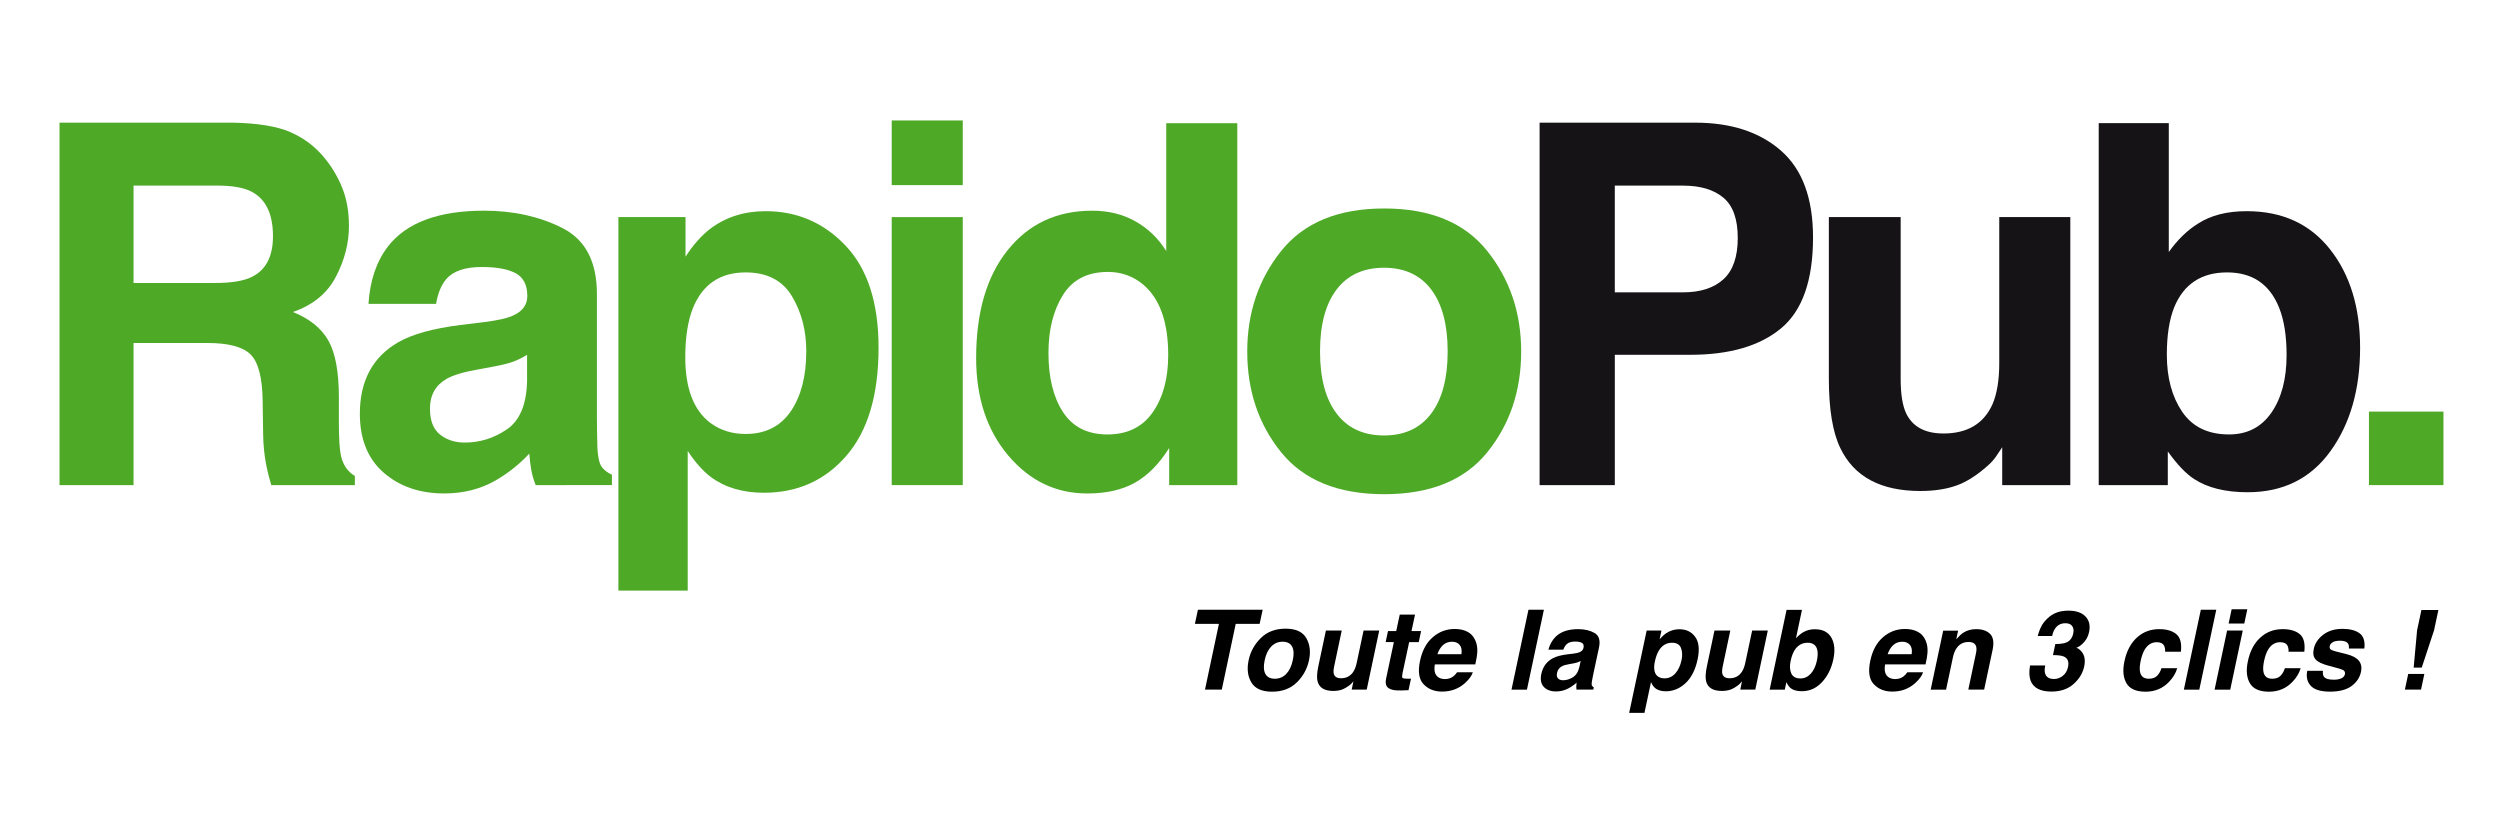
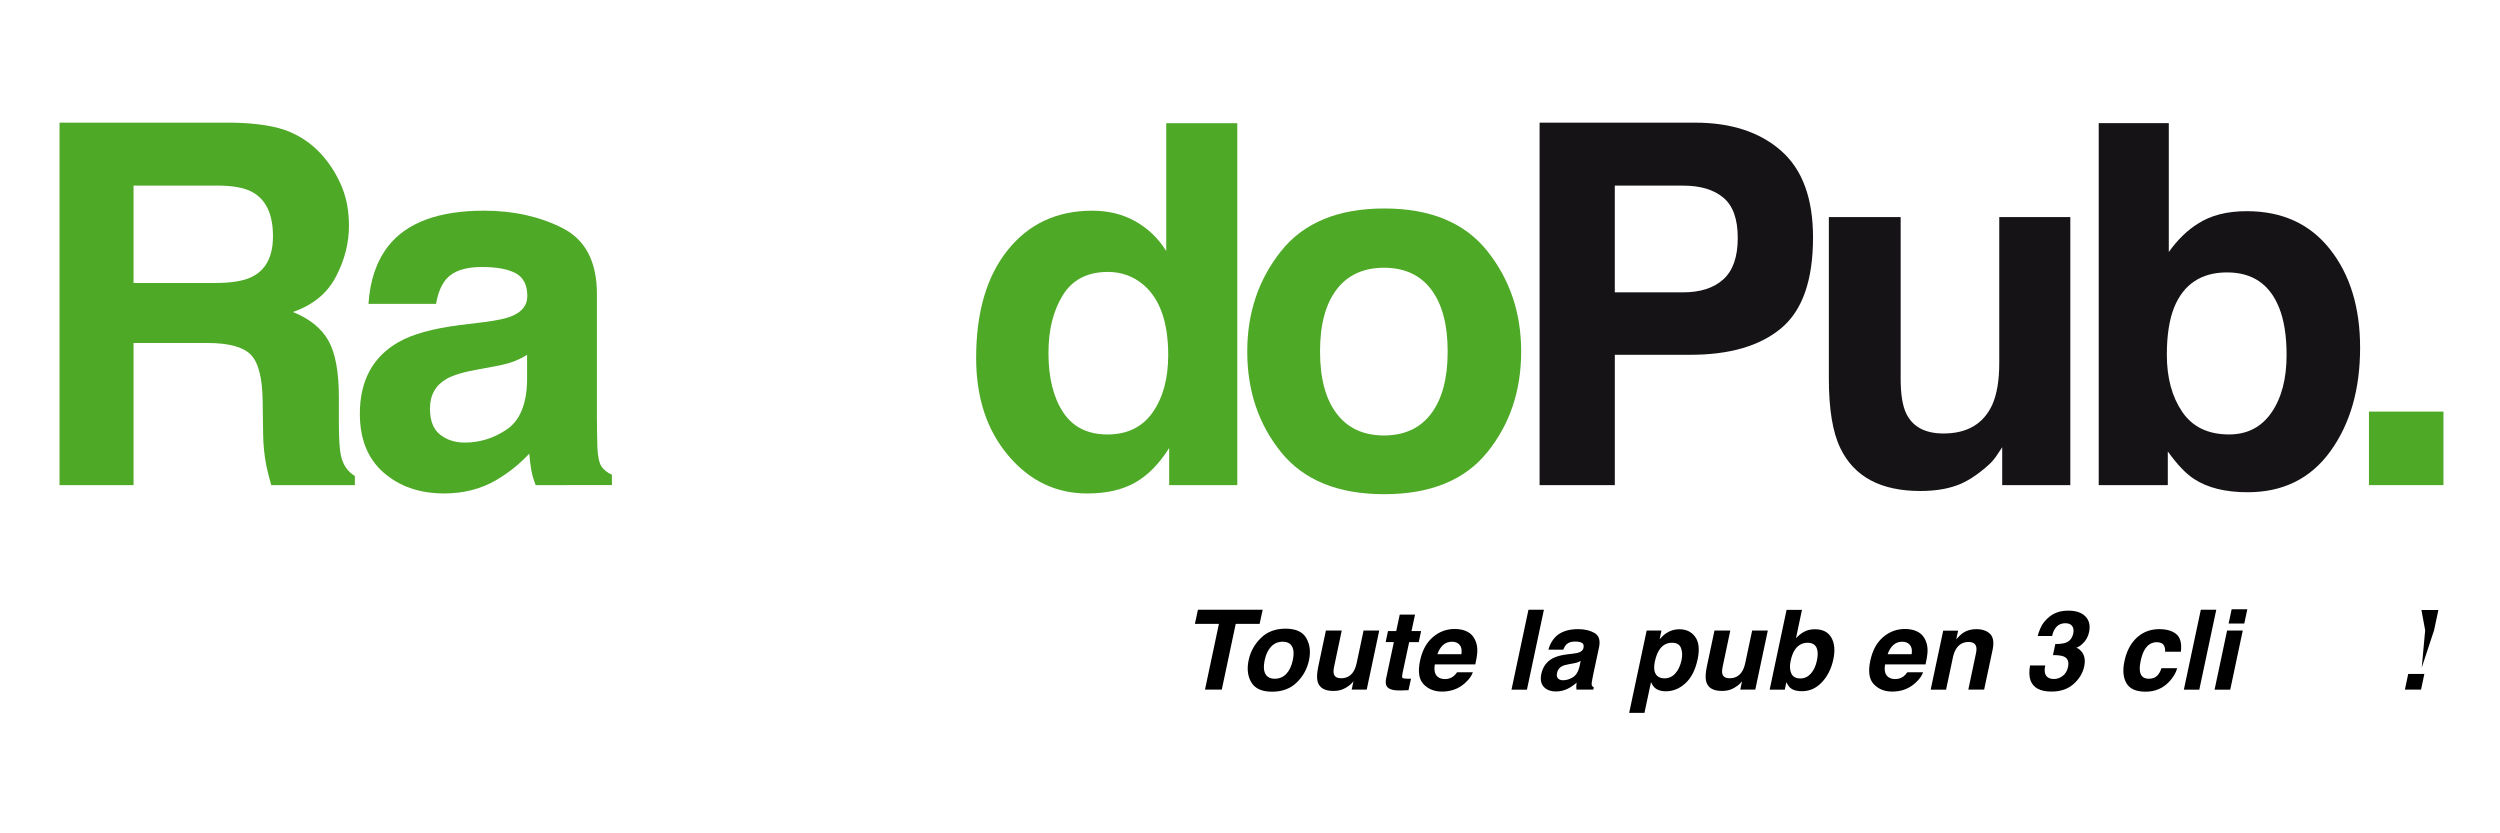
<svg xmlns="http://www.w3.org/2000/svg" version="1.1" x="0px" y="0px" width="420px" height="140px" viewBox="-82.441 15.04 420 140" enable-background="new -82.441 15.04 420 140" xml:space="preserve">
  <g id="Calque_1">
    <g id="Calque_5">
      <g>
        <path d="M129.688,117.475l-0.512,2.379h-4.017l-2.341,11.045h-2.822l2.341-11.045h-4.035l0.509-2.379H129.688z" />
        <path d="M131.27,131.245c-1.703,0-2.865-0.518-3.482-1.555c-0.616-1.033-0.769-2.279-0.458-3.736     c0.302-1.432,0.985-2.674,2.048-3.725c1.062-1.049,2.445-1.574,4.152-1.574c1.705,0,2.865,0.525,3.479,1.574     c0.612,1.051,0.768,2.293,0.463,3.725c-0.309,1.457-0.992,2.703-2.055,3.736C134.358,130.727,132.977,131.245,131.27,131.245z      M134.749,125.954c0.213-0.996,0.174-1.762-0.123-2.299c-0.295-0.537-0.821-0.807-1.58-0.807c-0.758,0-1.398,0.27-1.921,0.807     c-0.521,0.537-0.889,1.303-1.101,2.299c-0.213,0.996-0.174,1.764,0.123,2.305c0.295,0.537,0.822,0.809,1.578,0.809     c0.761,0,1.4-0.271,1.923-0.809C134.17,127.717,134.537,126.948,134.749,125.954z" />
        <path d="M142.972,120.971l-1.266,5.984c-0.122,0.562-0.147,0.99-0.073,1.275c0.128,0.502,0.537,0.756,1.23,0.756     c0.885,0,1.568-0.359,2.047-1.076c0.254-0.387,0.45-0.9,0.583-1.539l1.147-5.4h2.631l-2.104,9.928h-2.523l0.293-1.402     c-0.029,0.029-0.109,0.121-0.236,0.273c-0.129,0.15-0.271,0.285-0.429,0.4c-0.484,0.363-0.934,0.613-1.343,0.748     c-0.41,0.133-0.871,0.199-1.38,0.199c-1.47,0-2.345-0.529-2.631-1.584c-0.158-0.582-0.116-1.443,0.126-2.578l1.268-5.982h2.659     V120.971z" />
        <path d="M150.347,122.913l0.393-1.85h1.384l0.592-2.768h2.566l-0.592,2.768h1.611l-0.391,1.85h-1.611l-1.121,5.244     c-0.084,0.406-0.086,0.66-0.006,0.76c0.082,0.102,0.389,0.15,0.916,0.15c0.08,0,0.162-0.002,0.25-0.004     c0.088-0.004,0.178-0.006,0.27-0.014l-0.42,1.939l-1.238,0.047c-1.232,0.041-2.024-0.172-2.377-0.639     c-0.225-0.297-0.273-0.754-0.145-1.375l1.301-6.109H150.347L150.347,122.913z" />
        <path d="M165.417,122.639c0.267,0.592,0.375,1.271,0.321,2.049c-0.026,0.455-0.135,1.111-0.329,1.967h-6.793     c-0.175,0.996-0.012,1.693,0.491,2.096c0.304,0.248,0.708,0.373,1.212,0.373c0.533,0,1-0.152,1.401-0.455     c0.214-0.164,0.421-0.393,0.626-0.684h2.651c-0.195,0.588-0.626,1.186-1.303,1.793c-1.056,0.967-2.351,1.449-3.88,1.449     c-1.262,0-2.29-0.406-3.082-1.221c-0.791-0.814-0.994-2.137-0.604-3.971c0.364-1.719,1.079-3.035,2.145-3.951     c1.065-0.918,2.292-1.375,3.683-1.375c0.826,0,1.539,0.154,2.135,0.465C164.69,121.481,165.131,121.971,165.417,122.639z      M159.043,124.944h4.035c0.102-0.688,0.005-1.207-0.297-1.562c-0.301-0.355-0.727-0.533-1.279-0.533     c-0.602,0-1.105,0.188-1.518,0.564C159.577,123.79,159.262,124.299,159.043,124.944z" />
        <path d="M174.085,130.899h-2.595l2.851-13.424h2.595L174.085,130.899z" />
        <path d="M181.79,124.86c0.498-0.059,0.859-0.135,1.084-0.227c0.402-0.158,0.637-0.404,0.711-0.738     c0.086-0.406,0.003-0.688-0.246-0.842c-0.25-0.154-0.646-0.232-1.192-0.232c-0.614,0-1.081,0.152-1.403,0.455     c-0.225,0.227-0.409,0.527-0.555,0.912h-2.504c0.243-0.869,0.638-1.582,1.184-2.141c0.875-0.875,2.146-1.311,3.816-1.311     c1.086,0,2.006,0.215,2.759,0.648c0.752,0.428,1.001,1.244,0.747,2.438l-0.975,4.553c-0.066,0.316-0.139,0.699-0.219,1.148     c-0.055,0.338-0.053,0.57,0.005,0.691s0.163,0.223,0.315,0.301l-0.074,0.381h-2.823c-0.037-0.199-0.052-0.389-0.044-0.564     c0.004-0.176,0.022-0.375,0.053-0.602c-0.443,0.389-0.926,0.719-1.447,0.992c-0.631,0.322-1.299,0.482-2.002,0.482     c-0.9,0-1.587-0.258-2.063-0.77c-0.477-0.514-0.614-1.24-0.413-2.182c0.26-1.219,0.92-2.104,1.977-2.65     c0.576-0.297,1.379-0.508,2.412-0.637L181.79,124.86z M183.111,126.073c-0.182,0.102-0.364,0.186-0.546,0.25     c-0.183,0.062-0.426,0.123-0.729,0.178l-0.601,0.105c-0.57,0.098-0.989,0.217-1.256,0.357c-0.449,0.236-0.726,0.605-0.829,1.102     c-0.098,0.445-0.044,0.764,0.159,0.961s0.48,0.297,0.833,0.297c0.558,0,1.107-0.164,1.647-0.492     c0.542-0.328,0.914-0.926,1.121-1.795L183.111,126.073z" />
        <path d="M202.758,125.807c-0.369,1.748-1.043,3.082-2.024,3.998s-2.09,1.373-3.329,1.373c-0.787,0-1.401-0.195-1.839-0.592     c-0.243-0.219-0.455-0.535-0.638-0.955l-1.101,5.172h-2.568l2.94-13.832h2.484l-0.308,1.467c0.37-0.43,0.741-0.771,1.11-1.02     c0.67-0.443,1.4-0.666,2.195-0.666c1.158,0,2.051,0.428,2.672,1.283C202.977,122.893,203.112,124.151,202.758,125.807z      M198.454,123.022c-0.941,0-1.682,0.445-2.223,1.338c-0.277,0.475-0.497,1.074-0.652,1.805c-0.244,1.152-0.111,1.961,0.398,2.43     c0.311,0.273,0.715,0.41,1.213,0.41c0.721,0,1.331-0.281,1.828-0.838c0.498-0.559,0.844-1.303,1.041-2.23     c0.162-0.766,0.132-1.441-0.092-2.031C199.741,123.317,199.237,123.022,198.454,123.022z" />
        <path d="M208.25,120.971l-1.266,5.984c-0.121,0.562-0.145,0.99-0.072,1.275c0.127,0.502,0.537,0.756,1.229,0.756     c0.889,0,1.57-0.359,2.049-1.076c0.255-0.387,0.449-0.9,0.583-1.539l1.147-5.4h2.631l-2.103,9.928h-2.522l0.291-1.402     c-0.029,0.029-0.109,0.121-0.237,0.273c-0.128,0.15-0.271,0.285-0.427,0.4c-0.486,0.363-0.934,0.613-1.344,0.748     c-0.412,0.133-0.869,0.199-1.379,0.199c-1.471,0-2.348-0.529-2.633-1.584c-0.157-0.582-0.115-1.443,0.127-2.578l1.266-5.982h2.66     V120.971z" />
        <path d="M225.562,125.807c-0.329,1.543-0.964,2.82-1.908,3.836c-0.944,1.014-2.067,1.52-3.373,1.52     c-0.819,0-1.442-0.162-1.866-0.49c-0.256-0.195-0.505-0.535-0.748-1.021l-0.264,1.248h-2.541l2.842-13.406h2.586l-1.011,4.773     c0.425-0.461,0.861-0.814,1.31-1.057c0.528-0.303,1.154-0.455,1.877-0.455c1.304,0,2.226,0.471,2.764,1.41     C225.766,123.108,225.878,124.321,225.562,125.807z M222.785,126.083c0.152-0.707,0.186-1.287,0.101-1.75     c-0.164-0.873-0.711-1.311-1.64-1.311c-0.94,0-1.678,0.428-2.213,1.283c-0.278,0.455-0.495,1.043-0.647,1.768     c-0.182,0.848-0.145,1.553,0.115,2.111c0.256,0.559,0.771,0.836,1.544,0.836c0.665,0,1.243-0.27,1.729-0.807     C222.259,127.67,222.596,126.963,222.785,126.083z" />
        <path d="M241.058,122.639c0.267,0.592,0.374,1.271,0.321,2.049c-0.027,0.455-0.137,1.111-0.328,1.967h-6.793     c-0.177,0.996-0.013,1.693,0.49,2.096c0.305,0.248,0.709,0.373,1.211,0.373c0.535,0,1.002-0.152,1.402-0.455     c0.213-0.164,0.422-0.393,0.627-0.684h2.649c-0.193,0.588-0.628,1.186-1.302,1.793c-1.057,0.967-2.35,1.449-3.879,1.449     c-1.264,0-2.29-0.406-3.082-1.221c-0.793-0.814-0.994-2.137-0.605-3.971c0.365-1.719,1.078-3.035,2.145-3.951     c1.064-0.918,2.292-1.375,3.683-1.375c0.825,0,1.538,0.154,2.135,0.465C240.333,121.481,240.774,121.971,241.058,122.639z      M234.684,124.944h4.035c0.104-0.688,0.004-1.207-0.297-1.562s-0.725-0.533-1.279-0.533c-0.6,0-1.105,0.188-1.517,0.564     C235.219,123.79,234.903,124.299,234.684,124.944z" />
        <path d="M252.315,124.215l-1.421,6.682h-2.659l1.273-6.037c0.117-0.521,0.131-0.922,0.045-1.201     c-0.145-0.51-0.576-0.766-1.291-0.766c-0.881,0-1.564,0.373-2.051,1.121c-0.254,0.395-0.445,0.898-0.572,1.512l-1.139,5.373     h-2.586l2.102-9.908h2.506l-0.311,1.447c0.444-0.51,0.838-0.877,1.185-1.102c0.62-0.4,1.339-0.6,2.157-0.6     c1.027,0,1.809,0.27,2.346,0.807S252.575,122.969,252.315,124.215z" />
        <path d="M261.155,126.846c-0.109,0.527-0.119,0.965-0.027,1.311c0.182,0.637,0.688,0.955,1.52,0.955     c0.51,0,0.994-0.174,1.449-0.523c0.455-0.348,0.752-0.852,0.893-1.506c0.182-0.871-0.049-1.449-0.692-1.74     c-0.364-0.164-0.978-0.246-1.841-0.246l0.393-1.857c0.851-0.012,1.458-0.096,1.82-0.248c0.633-0.254,1.031-0.77,1.194-1.545     c0.108-0.506,0.048-0.914-0.179-1.23c-0.226-0.316-0.609-0.475-1.142-0.475c-0.614,0-1.105,0.193-1.477,0.582     c-0.369,0.389-0.618,0.91-0.745,1.559h-2.422c0.164-0.656,0.409-1.277,0.738-1.867c0.322-0.516,0.754-0.994,1.301-1.432     c0.407-0.309,0.861-0.545,1.363-0.709c0.5-0.164,1.091-0.246,1.771-0.246c1.261,0,2.21,0.324,2.846,0.979     c0.632,0.652,0.835,1.527,0.604,2.627c-0.163,0.777-0.534,1.434-1.109,1.967c-0.366,0.334-0.719,0.561-1.06,0.684     c0.238,0,0.535,0.203,0.894,0.609c0.528,0.613,0.679,1.451,0.455,2.514c-0.236,1.117-0.831,2.098-1.785,2.945     c-0.953,0.846-2.186,1.27-3.705,1.27c-1.868,0-3.037-0.611-3.508-1.83c-0.248-0.65-0.279-1.5-0.098-2.551h2.549V126.846z" />
        <path d="M281.295,124.532c0.031-0.369-0.023-0.703-0.164-1.002c-0.205-0.398-0.615-0.6-1.229-0.6     c-0.873,0-1.563,0.434-2.068,1.303c-0.266,0.463-0.48,1.074-0.644,1.84c-0.152,0.729-0.192,1.314-0.12,1.758     c0.133,0.826,0.628,1.236,1.484,1.236c0.607,0,1.071-0.162,1.396-0.49c0.324-0.328,0.57-0.752,0.732-1.275h2.649     c-0.226,0.791-0.665,1.537-1.328,2.24c-1.056,1.135-2.383,1.703-3.979,1.703c-1.595,0-2.669-0.473-3.219-1.42     s-0.663-2.176-0.342-3.688c0.357-1.707,1.056-3.033,2.091-3.98s2.283-1.42,3.748-1.42c1.242,0,2.202,0.277,2.875,0.836     c0.676,0.559,0.934,1.545,0.773,2.959H281.295L281.295,124.532z" />
        <path d="M287.042,130.899h-2.595l2.851-13.424h2.595L287.042,130.899z" />
        <path d="M291.711,120.971h2.633l-2.104,9.928h-2.63L291.711,120.971z M294.599,119.792h-2.632l0.51-2.396h2.632L294.599,119.792z     " />
-         <path d="M302.03,124.532c0.029-0.369-0.023-0.703-0.164-1.002c-0.205-0.398-0.617-0.6-1.229-0.6     c-0.873,0-1.563,0.434-2.068,1.303c-0.266,0.463-0.48,1.074-0.644,1.84c-0.152,0.729-0.192,1.314-0.12,1.758     c0.133,0.826,0.628,1.236,1.484,1.236c0.607,0,1.07-0.162,1.396-0.49c0.324-0.328,0.57-0.752,0.732-1.275h2.649     c-0.226,0.791-0.667,1.537-1.328,2.24c-1.057,1.135-2.383,1.703-3.979,1.703c-1.596,0-2.67-0.473-3.219-1.42     s-0.664-2.176-0.341-3.688c0.357-1.707,1.056-3.033,2.091-3.98s2.282-1.42,3.746-1.42c1.244,0,2.204,0.277,2.877,0.836     c0.676,0.559,0.932,1.545,0.773,2.959H302.03L302.03,124.532z" />
-         <path d="M307.811,127.729c-0.042,0.461,0.01,0.789,0.157,0.984c0.243,0.346,0.796,0.518,1.667,0.518     c0.51,0,0.932-0.074,1.268-0.227c0.334-0.152,0.531-0.381,0.6-0.686c0.061-0.289-0.018-0.51-0.227-0.664     c-0.212-0.152-1.061-0.412-2.542-0.783c-1.062-0.277-1.777-0.627-2.149-1.047c-0.377-0.412-0.479-1.006-0.309-1.783     c0.195-0.916,0.721-1.705,1.579-2.363c0.86-0.658,1.94-0.988,3.245-0.988c1.24,0,2.196,0.248,2.869,0.742     c0.674,0.496,0.941,1.352,0.801,2.564h-2.596c0.029-0.334-0.008-0.598-0.118-0.793c-0.212-0.35-0.663-0.525-1.347-0.525     c-0.566,0-0.986,0.088-1.263,0.264s-0.439,0.383-0.486,0.619c-0.067,0.299,0.015,0.514,0.245,0.646     c0.227,0.141,1.075,0.379,2.549,0.721c0.977,0.242,1.673,0.609,2.087,1.102c0.405,0.498,0.53,1.121,0.372,1.867     c-0.213,0.984-0.748,1.787-1.61,2.408c-0.861,0.623-2.058,0.932-3.588,0.932c-1.562,0-2.644-0.328-3.247-0.984     c-0.604-0.66-0.799-1.498-0.587-2.52h2.63V127.729z" />
-         <path d="M322.138,128.266h2.712l-0.557,2.631h-2.713L322.138,128.266z M324.358,117.522h2.851l-0.728,3.406l-2.068,6.266h-1.357     l0.574-6.266L324.358,117.522z" />
+         <path d="M322.138,128.266h2.712l-0.557,2.631h-2.713L322.138,128.266z M324.358,117.522h2.851l-0.728,3.406l-2.068,6.266l0.574-6.266L324.358,117.522z" />
      </g>
    </g>
  </g>
  <g id="Calque_2">
    <g id="RapidoPub_1_">
      <g>
        <path fill="#4EA927" d="M-33.708,37.217c2.242,0.965,4.144,2.382,5.701,4.256c1.29,1.541,2.31,3.25,3.062,5.122     c0.75,1.873,1.128,4.007,1.128,6.403c0,2.892-0.73,5.734-2.189,8.528c-1.459,2.798-3.868,4.772-7.23,5.93     c2.809,1.131,4.799,2.732,5.97,4.812c1.172,2.081,1.756,5.254,1.756,9.521v4.09c0,2.783,0.113,4.669,0.336,5.66     c0.335,1.568,1.119,2.727,2.349,3.469v1.529h-14.046c-0.386-1.349-0.663-2.435-0.825-3.263c-0.333-1.707-0.51-3.454-0.538-5.247     l-0.082-5.656c-0.054-3.885-0.723-6.472-2.013-7.766c-1.291-1.295-3.708-1.942-7.249-1.942h-12.427v23.874h-12.436V35.647h29.125     C-39.152,35.731-35.95,36.252-33.708,37.217z M-60.005,46.222v16.358h13.693c2.72,0,4.76-0.329,6.12-0.992     c2.407-1.154,3.611-3.442,3.611-6.857c0-3.69-1.165-6.169-3.493-7.436c-1.31-0.715-3.268-1.075-5.885-1.075h-14.046V46.222z" />
        <path fill="#4EA927" d="M-1.092,69.151c2.19-0.277,3.757-0.621,4.702-1.035c1.693-0.716,2.538-1.83,2.538-3.346     c0-1.846-0.648-3.118-1.946-3.82c-1.298-0.704-3.204-1.054-5.716-1.054c-2.819,0-4.817,0.688-5.988,2.063     c-0.838,1.021-1.396,2.397-1.675,4.131h-11.359c0.249-3.938,1.354-7.172,3.319-9.707c3.125-3.966,8.492-5.948,16.098-5.948     c4.951,0,9.349,0.979,13.193,2.933c3.845,1.955,5.767,5.646,5.767,11.07v20.654c0,1.433,0.027,3.168,0.083,5.205     c0.082,1.543,0.316,2.591,0.701,3.139c0.385,0.551,0.965,1.006,1.737,1.363v1.738H7.554c-0.358-0.907-0.605-1.76-0.744-2.562     c-0.139-0.796-0.25-1.708-0.332-2.725c-1.632,1.763-3.518,3.263-5.651,4.502c-2.548,1.459-5.43,2.188-8.643,2.188     c-4.1,0-7.485-1.164-10.16-3.489c-2.674-2.327-4.009-5.625-4.009-9.894c0-5.535,2.149-9.541,6.45-12.02     c2.358-1.35,5.826-2.312,10.404-2.893L-1.092,69.151z M6.107,74.645c-0.753,0.467-1.515,0.847-2.281,1.135     c-0.769,0.289-1.82,0.559-3.161,0.807l-2.68,0.495c-2.511,0.442-4.315,0.978-5.41,1.612c-1.855,1.072-2.783,2.74-2.783,4.998     c0,2.009,0.567,3.463,1.698,4.357c1.132,0.895,2.51,1.343,4.133,1.343c2.573,0,4.942-0.743,7.11-2.231     c2.166-1.486,3.293-4.199,3.376-8.139v-4.377H6.107z" />
-         <path fill="#4EA927" d="M59.648,56.344c3.671,3.882,5.508,9.585,5.508,17.102c0,7.932-1.795,13.979-5.385,18.137     c-3.591,4.158-8.212,6.238-13.868,6.238c-3.603,0-6.595-0.895-8.981-2.686c-1.301-0.99-2.578-2.438-3.826-4.337v23.463H21.448     V51.512h11.278v6.648c1.274-1.955,2.633-3.497,4.073-4.626c2.633-2.01,5.766-3.015,9.397-3.015     C51.494,50.519,55.976,52.461,59.648,56.344z M50.613,64.813c-1.601-2.671-4.195-4.008-7.784-4.008     c-4.312,0-7.277,2.025-8.891,6.074c-0.835,2.148-1.252,4.874-1.252,8.179c0,5.233,1.404,8.911,4.212,11.03     c1.669,1.238,3.644,1.857,5.928,1.857c3.311,0,5.835-1.266,7.578-3.799c1.739-2.535,2.61-5.908,2.61-10.123     C53.013,70.555,52.21,67.486,50.613,64.813z" />
-         <path fill="#4EA927" d="M79.305,46.14h-11.94V35.276h11.94V46.14z M67.365,51.512h11.94v45.025h-11.94V51.512z" />
        <path fill="#4EA927" d="M108.322,52.233c2.12,1.199,3.843,2.858,5.165,4.979v-21.48h11.938v60.807h-11.444v-6.236     c-1.679,2.672-3.593,4.611-5.742,5.823c-2.149,1.213-4.821,1.817-8.014,1.817c-5.261,0-9.688-2.125-13.282-6.381     c-3.594-4.256-5.391-9.714-5.391-16.38c0-7.687,1.769-13.729,5.309-18.136c3.54-4.407,8.269-6.61,14.189-6.61     C103.779,50.436,106.203,51.036,108.322,52.233z M111.215,84.31c1.734-2.479,2.603-5.685,2.603-9.625     c0-5.506-1.392-9.444-4.173-11.813c-1.708-1.433-3.691-2.148-5.948-2.148c-3.444,0-5.97,1.302-7.58,3.904     c-1.612,2.603-2.417,5.831-2.417,9.688c0,4.159,0.818,7.483,2.459,9.976c1.636,2.491,4.124,3.737,7.456,3.737     C106.944,88.026,109.479,86.791,111.215,84.31z" />
        <path fill="#4EA927" d="M167.415,91.028c-3.801,4.693-9.57,7.037-17.309,7.037c-7.739,0-13.508-2.344-17.309-7.037     c-3.8-4.689-5.7-10.336-5.7-16.941c0-6.493,1.898-12.121,5.7-16.881s9.57-7.142,17.309-7.142c7.74,0,13.51,2.38,17.309,7.142     c3.799,4.76,5.701,10.388,5.701,16.881C173.116,80.692,171.213,86.338,167.415,91.028z M157.997,84.524     c1.844-2.448,2.77-5.927,2.77-10.438c0-4.509-0.926-7.98-2.77-10.415c-1.846-2.433-4.488-3.65-7.931-3.65     c-3.444,0-6.095,1.218-7.953,3.65c-1.86,2.435-2.789,5.904-2.789,10.415s0.929,7.989,2.789,10.438     c1.858,2.449,4.509,3.673,7.953,3.673C153.508,88.197,156.151,86.973,157.997,84.524z" />
      </g>
      <g>
        <path fill="#151316" d="M216.798,70.182c-3.564,2.974-8.654,4.463-15.269,4.463h-12.68v21.893h-12.639V35.647h26.143     c6.027,0,10.836,1.57,14.419,4.71c3.585,3.14,5.376,8.001,5.376,14.583C222.147,62.128,220.364,67.208,216.798,70.182z      M207.086,48.247c-1.613-1.349-3.869-2.022-6.771-2.022h-11.469v17.929h11.469c2.902,0,5.158-0.729,6.771-2.189     c1.609-1.46,2.416-3.771,2.416-6.94C209.505,51.854,208.699,49.596,207.086,48.247z" />
        <path fill="#151316" d="M236.87,51.512v27.14c0,2.562,0.301,4.489,0.902,5.783c1.073,2.286,3.166,3.431,6.293,3.431     c3.999,0,6.74-1.625,8.217-4.876c0.77-1.761,1.153-4.091,1.153-6.983V51.512h11.937v45.025h-11.443v-6.359     c-0.111,0.139-0.383,0.55-0.824,1.238c-0.439,0.689-0.962,1.296-1.564,1.818c-1.84,1.652-3.619,2.782-5.334,3.387     c-1.717,0.605-3.73,0.907-6.035,0.907c-6.646,0-11.125-2.396-13.429-7.188c-1.292-2.642-1.937-6.541-1.937-11.689v-27.14H236.87z     " />
        <path fill="#151316" d="M309.005,56.922c3.368,4.27,5.052,9.778,5.052,16.523c0,6.995-1.664,12.795-4.982,17.393     c-3.321,4.601-7.961,6.898-13.911,6.898c-3.737,0-6.739-0.744-9.009-2.231c-1.357-0.88-2.828-2.422-4.405-4.624v5.656h-11.606     V35.731h11.773v21.646c1.497-2.094,3.146-3.691,4.945-4.793c2.134-1.376,4.852-2.065,8.15-2.065     C300.971,50.519,305.637,52.653,309.005,56.922z M299.167,84.352c1.691-2.452,2.539-5.676,2.539-9.668     c0-3.194-0.415-5.836-1.249-7.932c-1.581-3.964-4.497-5.947-8.746-5.947c-4.302,0-7.263,1.941-8.874,5.824     c-0.834,2.065-1.25,4.738-1.25,8.016c0,3.855,0.863,7.051,2.584,9.582c1.722,2.535,4.344,3.799,7.871,3.799     C295.096,88.026,297.471,86.803,299.167,84.352z" />
      </g>
      <g>
        <path fill="#4EA927" d="M315.542,84.187h12.518v12.351h-12.518V84.187z" />
      </g>
    </g>
  </g>
</svg>